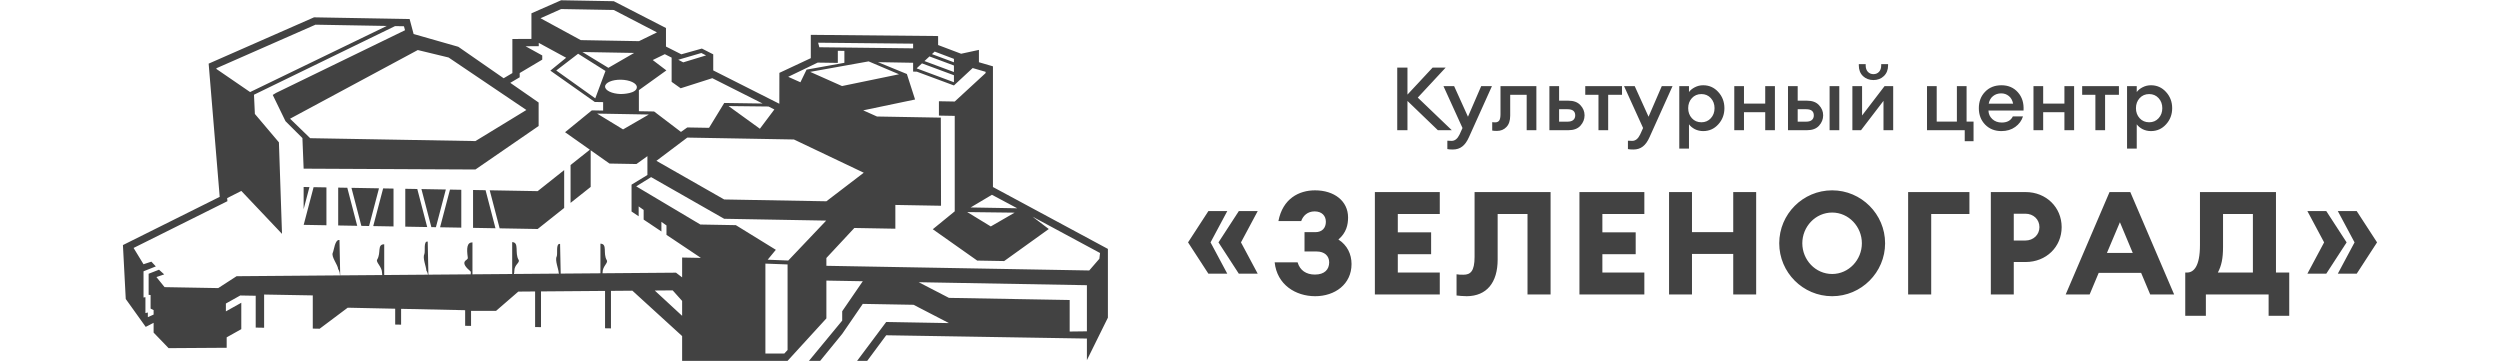
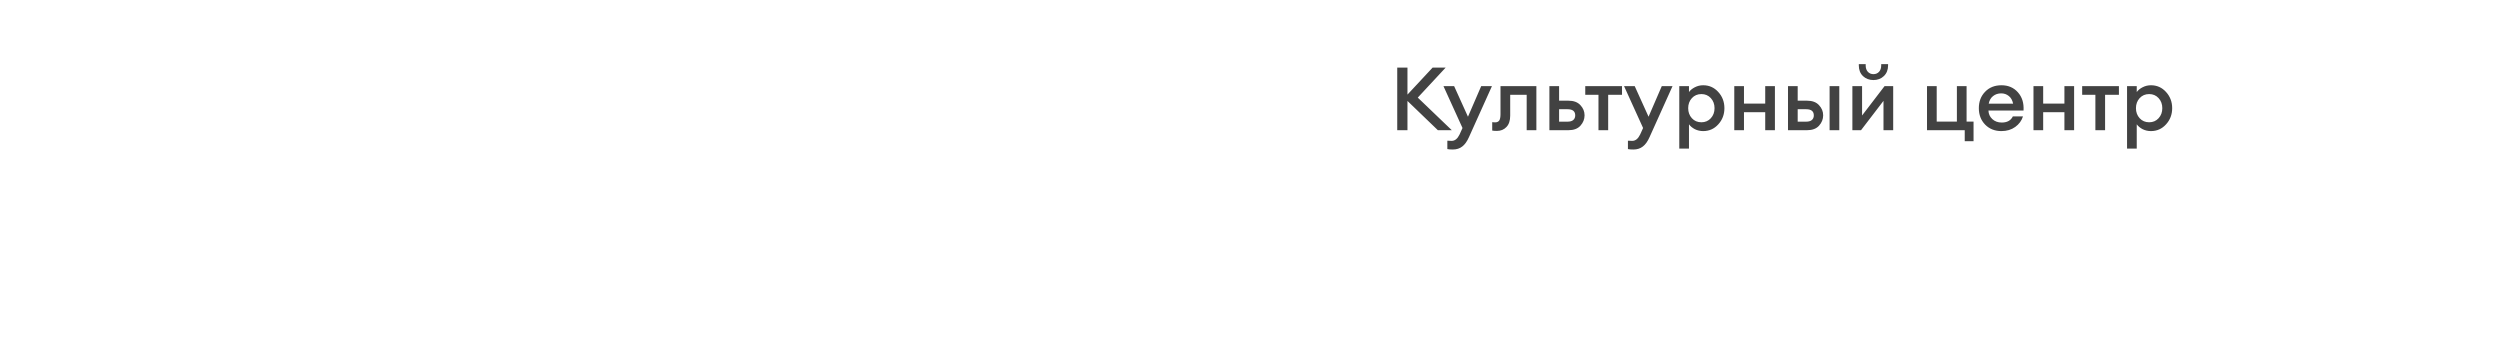
<svg xmlns="http://www.w3.org/2000/svg" width="624" height="90" viewBox="0 0 624 90" fill="none">
  <g clip-path="url(#clip0_224_3555)">
-     <path fill-rule="evenodd" clip-rule="evenodd" d="M159.489 10.272L163.981 8.087L153.197 2.491L140.056 2.258L134.913 4.554L144.966 10.014L159.489 10.272ZM31.387 74.626L30.682 61.17L54.837 49.134L52.079 15.885L78.377 4.327L78.738 4.333L100.193 4.712L102.239 4.749L103.236 8.489L114.397 11.678L125.711 19.529L127.048 18.739L127.889 18.243V9.733L132.646 9.709V5.567V3.375V3.323L140.056 0.067L153.197 0.3L153.204 0.303L166.229 6.993V11.621L170.065 13.557L175.19 12.12L178.024 13.564V17.573L194.52 25.898L194.535 18.187L202.375 14.516V10.346V9.872V8.696L234.152 8.997V11.241L239.9 13.415L244.34 12.453V15.534L247.839 16.555V46.681L276.531 62.129V79.289L273.911 84.588L271.292 89.888V84.503L221.195 83.683H221.195L216.462 90.066H214.644H213.936L221.195 80.366L236.857 80.644L228.025 76.075L215.349 75.85L210.213 83.339L204.717 90.066H203.662H201.918L210.213 80.024V77.685L212.781 73.94L215.349 70.196L206.266 70.035V79.469L196.579 90.066H170.258V83.882L157.845 72.557L152.496 72.6V81.965L151.02 81.939V72.611L135.035 72.737V72.74V81.655L134.877 81.652L133.56 81.629V72.749L129.37 72.783L123.821 77.588H117.575V81.346L116.099 81.32L116.099 77.424L100.114 77.085V81.037L98.638 81.01V77.054L98.392 77.049L86.785 76.802L83.286 79.426L79.786 82.049L78.1 82.019L78.07 82.019V73.732L65.924 73.517V81.803L63.824 81.766V73.82L61.877 73.786L59.965 73.752L58.173 74.755L56.38 75.758V77.718L60.227 75.565V82.156L56.579 84.198V86.802L42.087 86.899L38.341 83.017V80.574L37.446 81.035V81.041L36.369 81.589L31.387 74.626ZM38.341 78.518V77.398L37.585 77.03V73.635L37.1 73.588V68.327L39.689 67.319L40.984 68.487L39.042 69.152L41.079 71.669L54.468 71.906L59.053 68.942L84.867 68.735C84.809 67.603 84.398 67.192 84.396 67.148C84.358 66.139 82.579 64.046 83.071 63.064C83.37 62.467 83.593 59.699 84.734 59.911L84.916 68.734L95.402 68.65C95.382 68.515 95.37 68.358 95.37 68.172C95.37 66.538 93.734 65.466 94.142 64.794C95.18 63.082 94.065 60.977 95.901 60.973V68.646L106.826 68.558C106.693 67.851 106.422 67.574 106.421 67.538C106.383 66.529 105.421 64.408 105.912 63.426C106.211 62.829 105.618 60.089 106.759 60.301L106.93 68.557L117.496 68.472C117.436 68.285 117.658 67.915 117.395 67.692C116.34 66.8 115.603 65.923 116.011 65.251C116.266 64.831 116.831 64.8 116.759 64.282C116.434 61.955 116.541 60.496 117.926 60.493V68.469L127.842 68.389V60.426C129.679 60.495 128.407 63.123 129.446 64.871C129.854 65.558 128.374 66.01 128.374 67.644C128.374 67.968 128.338 68.204 128.283 68.385L139.564 68.295C139.503 68.191 139.459 68.138 139.459 68.124C139.42 67.115 138.458 64.993 138.95 64.012C139.248 63.415 138.655 60.675 139.797 60.886L139.95 68.291L149.867 68.212V60.816C151.704 60.886 150.417 63.209 151.455 64.958C151.864 65.644 150.399 66.4 150.399 68.034C150.399 68.095 150.398 68.153 150.395 68.207L168.728 68.06L170.258 69.234V64.281C171.832 64.309 173.395 64.338 174.949 64.37L166.353 58.621V56.269L165.087 55.373V57.775L160.655 54.811V52.4L159.409 51.517V53.978L157.634 52.791V46.086L161.594 43.682V41.836V39.303V38.976L158.857 40.941L152.127 40.822L147.434 37.51V46.656L142.412 50.641V41.19L147.23 37.367L141.039 32.999L147.721 27.549L150.54 27.599V25.489L148.458 25.452L137.37 17.629L141.311 14.415L134.475 10.702V11.528L131.178 11.545L135.345 13.84V14.886L129.717 18.228V19.287L127.364 20.676L134.443 25.589V27.442V31.45L118.668 42.306L75.787 42.098L75.483 34.459L71.256 30.244L68.075 23.695L68.916 23.183L101.092 7.546L100.827 6.553L98.61 6.514L63.395 23.642L63.616 28.439L69.617 35.529L70.389 58.374L60.235 47.656L56.698 49.448L56.762 50.218L33.342 61.888L35.82 65.953L37.784 65.309L38.896 66.498L35.824 67.715V74.26L36.299 74.173V78.147L36.901 77.997V79.16L38.341 78.518ZM242.779 16.984L238.101 21.329L228.841 17.89L227.913 17.873V15.668L219.139 15.513L226.356 18.471L228.403 24.835L215.456 27.542L218.893 29.079L234.829 29.361L234.879 51.355L223.48 51.154V57.086L213.244 56.904L206.266 64.394V66.346L271.872 67.509L274.4 64.59L274.569 63.15L257.726 54.082L261.777 57.163L250.641 65.159L243.911 65.04L232.823 57.217L238.301 52.749V28.923L234.355 28.854V25.271L238.301 25.341L246.01 18.239V17.926L242.779 16.984ZM271.292 82.698V71.187L229.309 70.443L236.857 74.349L266.991 74.882V81.178V82.751L271.292 82.698ZM163.843 40.143L171.547 34.342L198.16 34.814L215.591 43.11L216.554 42.374L206.266 50.239L180.755 49.787L163.843 40.143ZM104.278 12.49L111.97 14.351L131.386 27.453L118.668 35.211L77.423 34.493L72.402 29.628L104.278 12.49ZM167.638 14.381V15.025V20.428L169.898 22.033L177.79 19.514L190.341 25.838L180.772 25.699L176.977 31.906L171.547 31.81L169.97 32.927L163.261 27.825L159.465 27.757V22.5L166.325 17.575L162.922 14.987L165.935 13.521L167.638 14.381ZM169.296 14.917L175.053 13.228L176.235 13.829C174.38 14.35 172.389 15.045 170.534 15.565L169.296 14.917ZM232.613 13.508L238.101 15.546V14.69L233.297 12.873L232.613 13.508ZM238.101 16.351L231.994 14.083L230.745 15.243L238.101 17.974V16.351ZM238.101 18.78L230.126 15.818L228.841 17.012V17.085L238.101 20.524V18.78ZM201.323 17.376L199.784 20.534L196.735 19.172L204.095 15.624L209.121 15.698V14.625V12.676L210.759 12.705V15.678L201.323 17.376ZM202.218 17.938L216.81 15.32L224.394 18.54L210.168 21.478L202.218 17.938ZM158.959 21.753C158.959 20.766 157.184 19.935 154.993 19.896C152.803 19.857 151.027 20.626 151.027 21.613C151.027 22.584 152.747 23.405 154.889 23.468C154.309 23.451 154.11 23.455 154.993 23.47C155.29 23.476 158.959 23.383 158.959 21.753ZM242.265 51.78L253.901 51.986L247.586 48.617L242.265 51.78ZM253.25 53.08L241.419 52.934L247.3 56.519L253.25 53.08ZM161.95 28.582L149.041 28.353L155.516 32.301L161.95 28.582ZM227.913 12.067L204.504 11.795L204.231 10.756L204.218 10.657L227.913 10.9V12.067ZM189.668 32.131L193.281 27.322L191.823 26.586L181.841 26.472L189.668 32.131ZM191.612 64.823L193.65 62.349L183.668 56.197L174.811 56.04L158.802 46.514L162.517 44.208L180.755 54.609L206.219 55.06L196.747 65.031C195.031 64.955 193.32 64.886 191.612 64.823ZM54.025 17.219L62.427 22.979L96.544 6.477L78.746 6.163L54.01 17.035L54.025 17.219ZM170.258 78.829L163.422 72.514L167.902 72.478L170.258 75.108V78.829ZM191.044 65.798V88.237H195.773L196.579 87.356V66.005L191.044 65.798ZM75.787 46.672L77.237 46.698L75.787 52.215V46.672ZM140.817 42.456L134.201 47.708L122.235 47.496L124.709 56.991L134.201 57.159L140.817 51.907V42.456ZM78.273 46.716L81.478 46.773V56.224L75.799 56.124L78.273 46.716ZM84.412 46.825L86.685 46.865L89.159 56.361L84.412 56.276V46.825ZM87.721 46.884L94.595 47.006L92.122 56.413L90.195 56.379L87.721 46.884ZM95.631 47.024L98.222 47.07V56.521L93.157 56.431L95.631 47.024ZM101.157 47.122L104.155 47.175L106.628 56.67L101.157 56.573V47.122ZM105.19 47.193L111.28 47.301L108.806 56.709L107.664 56.688L105.19 47.193ZM112.315 47.32L115.139 47.37V56.821L109.842 56.727L112.315 47.32ZM118.073 47.422L121.199 47.477L123.673 56.972L118.073 56.873V47.422ZM138.845 17.598L148.579 24.548L151.128 17.713L144.299 13.413L138.845 17.598ZM151.848 16.931L158.281 13.213L145.372 12.984L151.848 16.931Z" fill="#424242" />
-   </g>
+     </g>
  <path d="M358.893 32.5L351.303 25.196V32.5H348.751V16.88H351.303V23.612L357.573 16.88H360.829L353.877 24.36L362.369 32.5H358.893ZM372.389 21.5L366.669 34.194C366.185 35.294 365.62 36.086 364.975 36.57C364.344 37.069 363.552 37.318 362.599 37.318C362.012 37.318 361.565 37.281 361.257 37.208V35.118C361.697 35.147 362.056 35.162 362.335 35.162C363.142 35.162 363.802 34.627 364.315 33.556L365.041 31.95L360.289 21.5H362.951L366.405 29.134L369.705 21.5H372.389ZM373.645 32.676C373.102 32.676 372.706 32.647 372.457 32.588V30.498C372.78 30.527 373.022 30.542 373.183 30.542C373.638 30.542 373.975 30.395 374.195 30.102C374.415 29.794 374.525 29.259 374.525 28.496V21.5H383.479V32.5H381.059V23.656H376.945V28.87C376.945 30.117 376.63 31.063 375.999 31.708C375.383 32.353 374.598 32.676 373.645 32.676ZM386.729 32.5V21.5H389.149V25.13H391.459C392.794 25.13 393.798 25.504 394.473 26.252C395.162 26.985 395.507 27.829 395.507 28.782C395.507 29.75 395.162 30.615 394.473 31.378C393.798 32.126 392.794 32.5 391.459 32.5H386.729ZM389.149 27.264V30.366H391.261C391.877 30.366 392.346 30.234 392.669 29.97C393.006 29.691 393.175 29.303 393.175 28.804C393.175 27.777 392.537 27.264 391.261 27.264H389.149ZM398.98 32.5V23.656H395.68V21.5H404.854V23.656H401.4V32.5H398.98ZM417.463 21.5L411.743 34.194C411.259 35.294 410.695 36.086 410.049 36.57C409.419 37.069 408.627 37.318 407.673 37.318C407.087 37.318 406.639 37.281 406.331 37.208V35.118C406.771 35.147 407.131 35.162 407.409 35.162C408.216 35.162 408.876 34.627 409.389 33.556L410.115 31.95L405.363 21.5H408.025L411.479 29.134L414.779 21.5H417.463ZM421.569 37.098H419.149V21.5H421.569V22.974C421.906 22.505 422.39 22.109 423.021 21.786C423.666 21.449 424.363 21.28 425.111 21.28C426.607 21.28 427.861 21.837 428.873 22.952C429.899 24.067 430.413 25.416 430.413 27C430.413 28.584 429.899 29.933 428.873 31.048C427.861 32.163 426.607 32.72 425.111 32.72C424.363 32.72 423.666 32.559 423.021 32.236C422.39 31.899 421.906 31.495 421.569 31.026V37.098ZM424.671 30.52C425.624 30.52 426.409 30.183 427.025 29.508C427.641 28.833 427.949 27.997 427.949 27C427.949 26.003 427.641 25.167 427.025 24.492C426.409 23.817 425.624 23.48 424.671 23.48C423.703 23.48 422.911 23.817 422.295 24.492C421.679 25.167 421.371 26.003 421.371 27C421.371 27.997 421.679 28.833 422.295 29.508C422.911 30.183 423.703 30.52 424.671 30.52ZM432.877 32.5V21.5H435.297V25.856H440.599V21.5H443.019V32.5H440.599V28.012H435.297V32.5H432.877ZM456.668 32.5V21.5H459.088V32.5H456.668ZM446.284 32.5V21.5H448.704V25.13H451.014C452.348 25.13 453.353 25.504 454.028 26.252C454.717 26.985 455.062 27.829 455.062 28.782C455.062 29.75 454.717 30.615 454.028 31.378C453.353 32.126 452.348 32.5 451.014 32.5H446.284ZM448.704 27.264V30.366H450.816C451.432 30.366 451.901 30.234 452.224 29.97C452.561 29.691 452.73 29.303 452.73 28.804C452.73 27.777 452.092 27.264 450.816 27.264H448.704ZM464.51 32.5H462.354V21.5H464.774V28.826L470.384 21.5H472.54V32.5H470.12V25.174L464.51 32.5ZM470.208 18.992C469.519 19.652 468.653 19.982 467.612 19.982C466.571 19.982 465.698 19.652 464.994 18.992C464.305 18.317 463.96 17.43 463.96 16.33V16H465.676V16.33C465.676 17.005 465.859 17.54 466.226 17.936C466.593 18.317 467.055 18.508 467.612 18.508C468.169 18.508 468.631 18.317 468.998 17.936C469.365 17.54 469.548 17.005 469.548 16.33V16H471.264V16.33C471.264 17.43 470.912 18.317 470.208 18.992ZM492.597 30.344V35.25H490.397V32.5H480.981V21.5H483.401V30.344H488.439V21.5H490.859V30.344H492.597ZM499.55 32.72C497.907 32.72 496.558 32.185 495.502 31.114C494.446 30.029 493.918 28.657 493.918 27C493.918 25.343 494.439 23.979 495.48 22.908C496.521 21.823 497.885 21.28 499.572 21.28C501.273 21.28 502.645 21.874 503.686 23.062C504.727 24.235 505.189 25.746 505.072 27.594H496.316C496.345 28.445 496.668 29.156 497.284 29.728C497.9 30.3 498.685 30.586 499.638 30.586C500.987 30.586 501.911 30.073 502.41 29.046H504.94C504.603 30.117 503.957 30.997 503.004 31.686C502.051 32.375 500.899 32.72 499.55 32.72ZM499.506 23.304C498.714 23.304 498.032 23.531 497.46 23.986C496.903 24.426 496.543 25.057 496.382 25.878H502.476C502.3 25.027 501.941 24.389 501.398 23.964C500.855 23.524 500.225 23.304 499.506 23.304ZM507.557 32.5V21.5H509.977V25.856H515.279V21.5H517.699V32.5H515.279V28.012H509.977V32.5H507.557ZM523.009 32.5V23.656H519.709V21.5H528.883V23.656H525.429V32.5H523.009ZM533.331 37.098H530.911V21.5H533.331V22.974C533.668 22.505 534.152 22.109 534.783 21.786C535.428 21.449 536.125 21.28 536.873 21.28C538.369 21.28 539.623 21.837 540.635 22.952C541.661 24.067 542.175 25.416 542.175 27C542.175 28.584 541.661 29.933 540.635 31.048C539.623 32.163 538.369 32.72 536.873 32.72C536.125 32.72 535.428 32.559 534.783 32.236C534.152 31.899 533.668 31.495 533.331 31.026V37.098ZM536.433 30.52C537.386 30.52 538.171 30.183 538.787 29.508C539.403 28.833 539.711 27.997 539.711 27C539.711 26.003 539.403 25.167 538.787 24.492C538.171 23.817 537.386 23.48 536.433 23.48C535.465 23.48 534.673 23.817 534.057 24.492C533.441 25.167 533.133 26.003 533.133 27C533.133 27.997 533.441 28.833 534.057 29.508C534.673 30.183 535.465 30.52 536.433 30.52Z" fill="#424242" />
-   <path d="M304.132 60.5L309.208 52.688H313.924L309.748 60.5L313.924 68.312H309.208L304.132 60.5ZM296.536 60.5L301.612 52.688H306.328L302.152 60.5L306.328 68.312H301.612L296.536 60.5Z" fill="#424242" />
-   <path d="M324.779 55.176H319.091C320.171 49.56 324.239 47.508 328.235 47.508C333.023 47.508 336.479 50.172 336.479 54.276C336.479 56.112 336.047 58.092 334.067 59.784C336.263 61.188 337.343 63.42 337.343 65.904C337.343 70.944 333.203 73.932 328.271 73.932C323.375 73.932 318.731 71.052 318.155 65.472H323.879C324.455 67.488 326.039 68.532 328.199 68.532C330.647 68.532 331.763 67.236 331.763 65.472C331.763 63.852 330.575 62.772 328.667 62.772H325.607V57.948H328.307C329.999 57.948 330.935 56.904 330.935 55.356C330.935 53.88 329.963 52.764 328.127 52.764C326.363 52.764 325.247 53.844 324.779 55.176ZM343.168 73.5V47.94H359.368V53.412H348.892V57.984H357.208V63.456H348.892V68.028H359.368V73.5H343.168ZM368.054 64.104V47.94H387.026V73.5H381.266V53.412H373.814V64.788C373.814 70.584 371.042 73.896 366.11 73.932C364.994 73.896 364.31 73.86 363.554 73.752V68.46C364.094 68.568 364.526 68.568 365.282 68.568C367.01 68.568 368.054 67.74 368.054 64.104ZM394.229 73.5V47.94H410.429V53.412H399.953V57.984H408.269V63.456H399.953V68.028H410.429V73.5H394.229ZM416.595 73.5V47.94H422.319V57.948H432.615V47.94H438.339V73.5H432.615V63.384H422.319V73.5H416.595ZM457.308 68.388C461.448 68.388 464.724 64.86 464.724 60.72C464.724 56.58 461.448 53.052 457.308 53.052C453.132 53.052 449.856 56.58 449.856 60.72C449.856 64.86 453.132 68.388 457.308 68.388ZM457.308 73.932C450 73.932 444.096 67.992 444.096 60.72C444.096 53.448 450 47.508 457.308 47.508C464.58 47.508 470.52 53.448 470.52 60.72C470.52 67.992 464.58 73.932 457.308 73.932ZM491.569 47.94V53.412H482.029V73.5H476.269V47.94H491.569ZM514.589 56.688C514.589 61.62 510.737 65.4 505.589 65.4H502.637V73.5H496.913V47.94H505.589C510.737 47.94 514.589 51.756 514.589 56.688ZM509.045 56.688C509.045 54.78 507.569 53.34 505.517 53.34H502.637V60.036H505.517C507.569 60.036 509.045 58.56 509.045 56.688ZM515.594 73.5L526.538 47.94H531.722L542.666 73.5H536.69L534.422 68.1H523.838L521.57 73.5H515.594ZM529.13 55.464L525.89 63.132H532.334L529.13 55.464ZM566.246 78.828V73.5H550.586V78.828H545.438V68.028H545.87C547.562 68.028 549.11 66.48 549.11 61.188V47.94H568.082V68.028H571.394V78.828H566.246ZM554.87 53.412V61.656C554.87 64.536 554.474 66.336 553.574 68.028H562.322V53.412H554.87Z" fill="#424242" />
-   <path d="M588.236 52.688L593.312 60.5L588.236 68.312H583.52L587.696 60.5L583.52 52.688H588.236ZM580.64 52.688L585.716 60.5L580.64 68.312H575.924L580.1 60.5L575.924 52.688H580.64Z" fill="#424242" />
  <defs>
    <clipPath id="clip0_224_3555">
      <rect width="245.849" height="90" fill="white" transform="translate(30.688)" />
    </clipPath>
  </defs>
</svg>